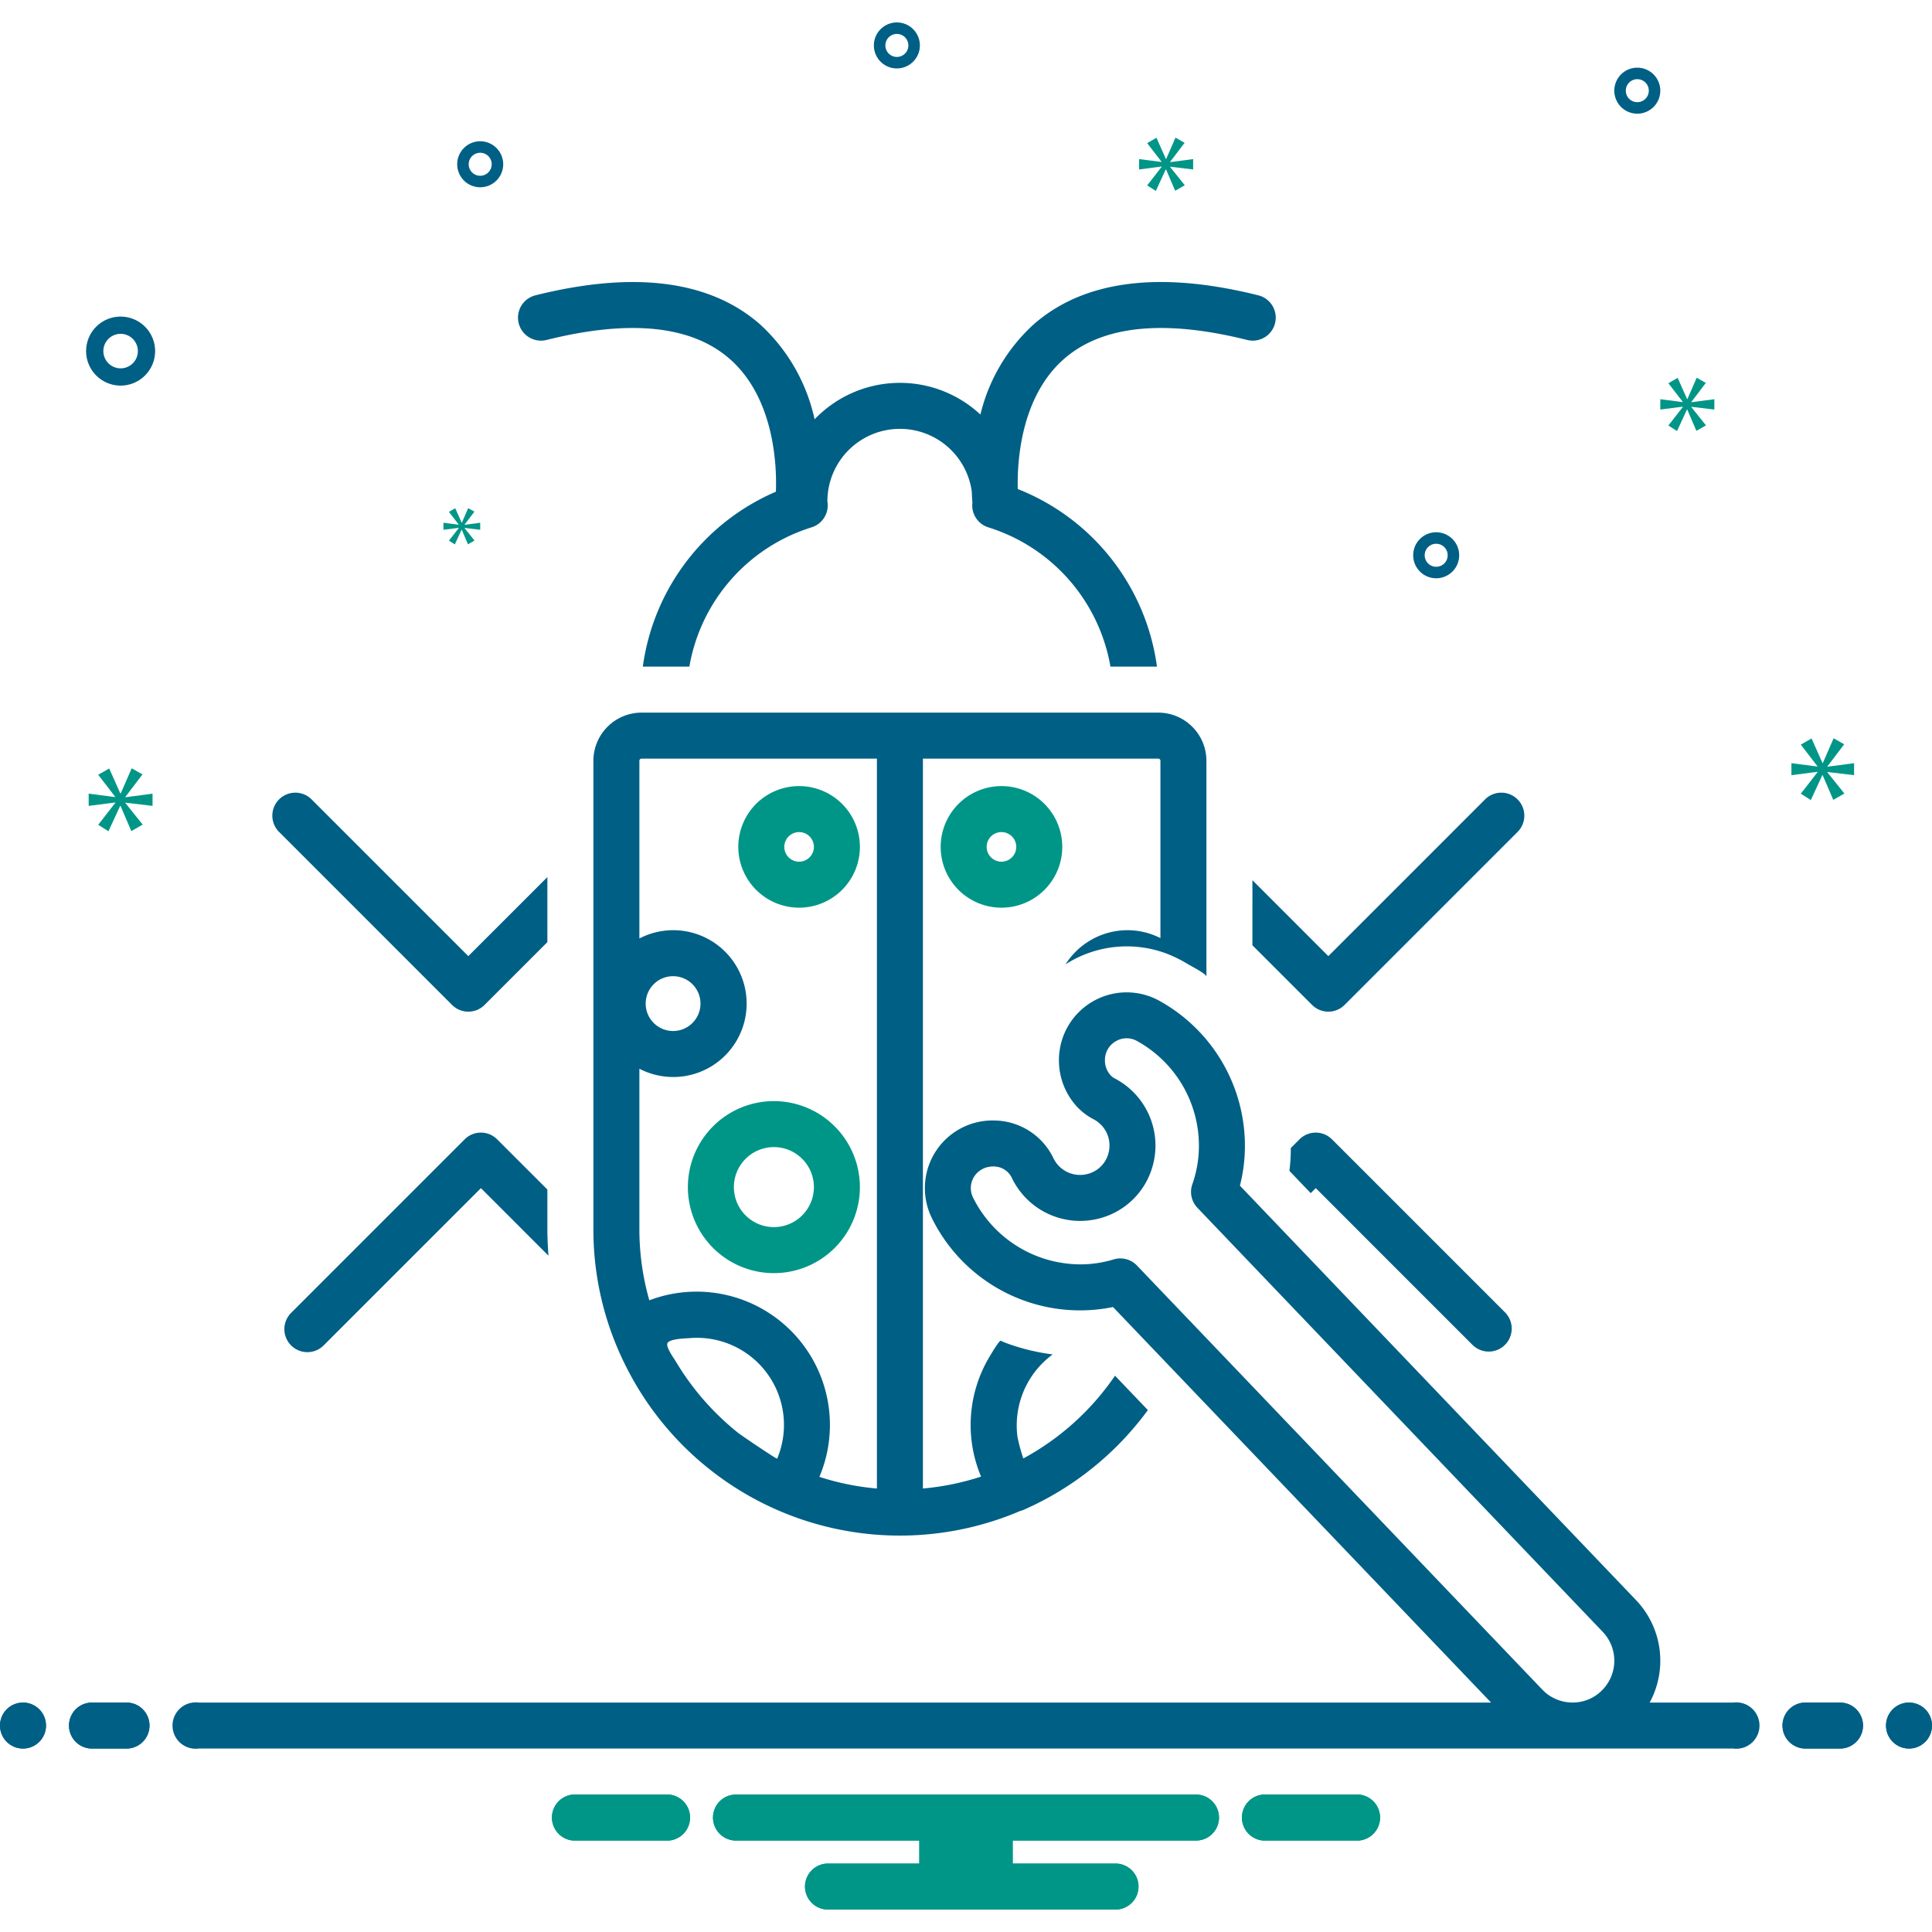
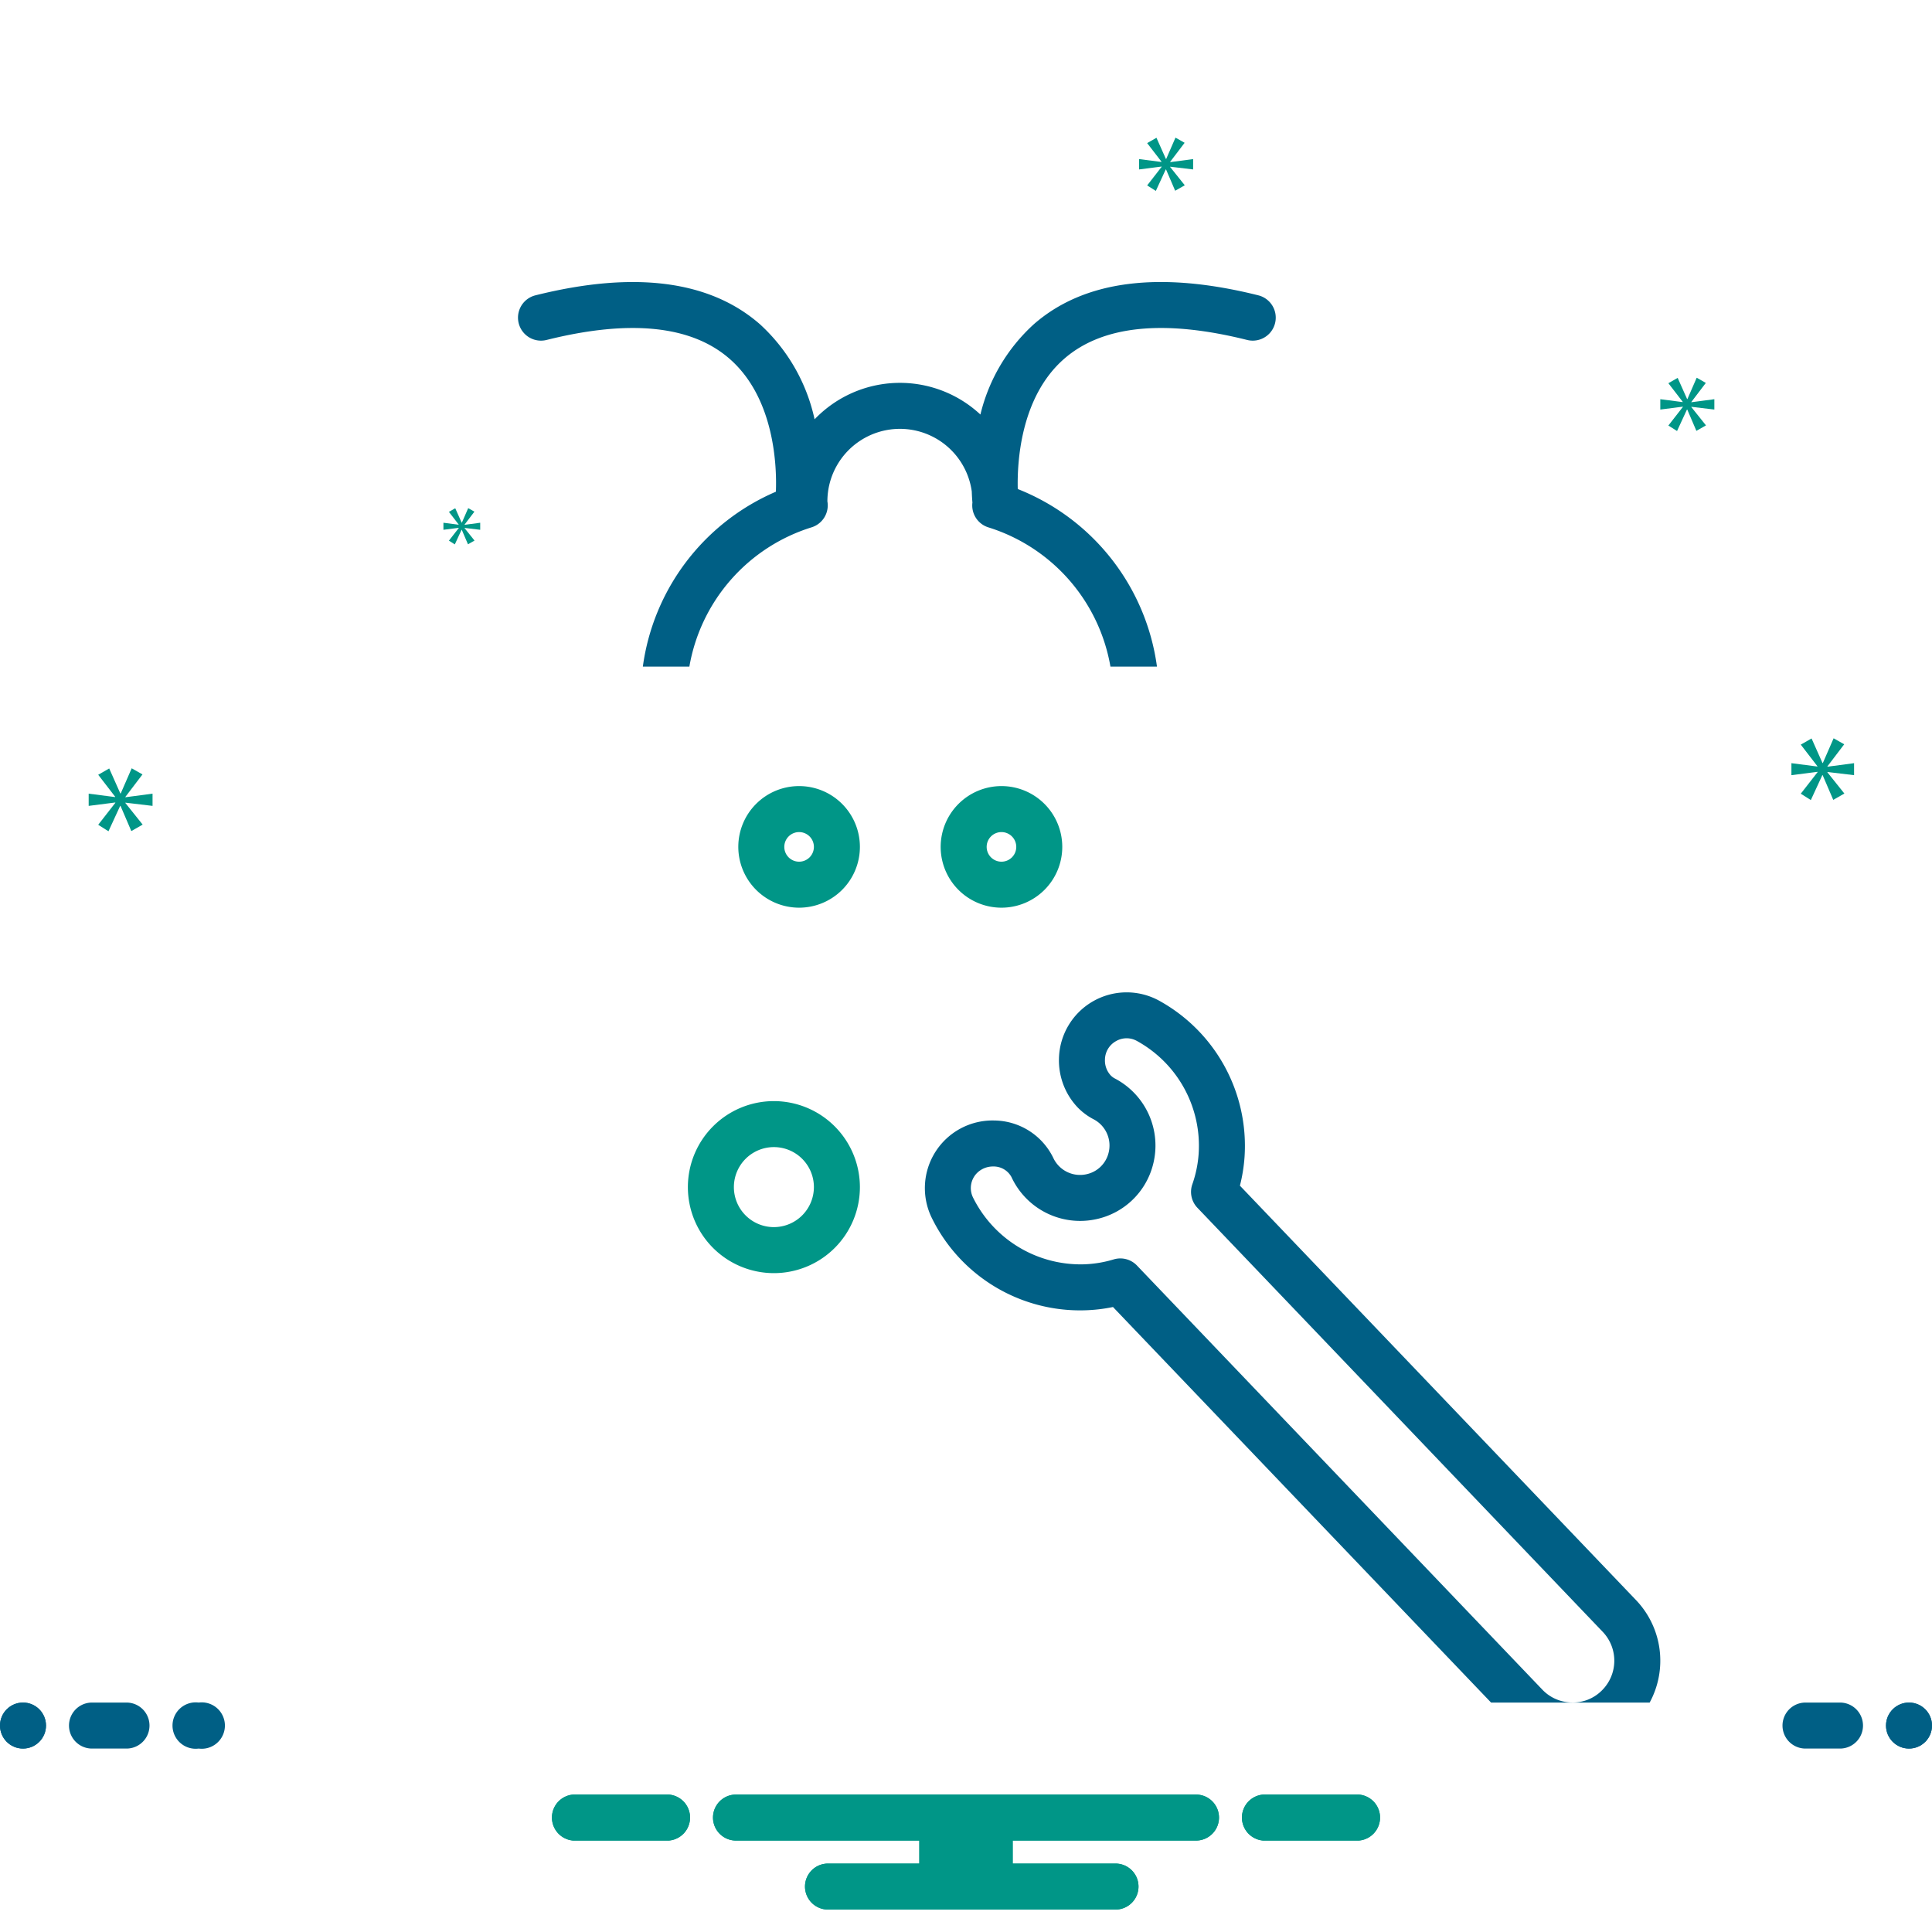
<svg xmlns="http://www.w3.org/2000/svg" data-name="Layer 1" viewBox="0 0 168 168" id="BugFixing">
-   <path fill="#005f85" d="M10.488 33.53a3 3 0 1 0-3-3A3.003 3.003 0 0 0 10.488 33.53zm0-4.5a1.5 1.5 0 1 1-1.5 1.5A1.501 1.501 0 0 1 10.488 29.03zM41.757 12.284a2 2 0 1 0 2 2A2.002 2.002 0 0 0 41.757 12.284zm0 3a1 1 0 1 1 1-1A1.001 1.001 0 0 1 41.757 15.284zM124.886 46.284a2 2 0 1 0 2 2A2.002 2.002 0 0 0 124.886 46.284zm0 3a1 1 0 1 1 1-1A1.001 1.001 0 0 1 124.886 49.284zM142.374 5.885a2 2 0 1 0 2 2A2.002 2.002 0 0 0 142.374 5.885zm0 3a1 1 0 1 1 1-1A1.001 1.001 0 0 1 142.374 8.885zM79.989 3.951a2 2 0 1 0-2 2A2.002 2.002 0 0 0 79.989 3.951zm-3 0a1 1 0 1 1 1 1A1.001 1.001 0 0 1 76.989 3.951z" class="color2d4356 svgShape" />
  <polygon fill="#009687" points="10.903 69.295 12.39 67.34 11.451 66.808 10.497 68.998 10.465 68.998 9.496 66.823 8.54 67.371 10.012 69.28 10.012 69.311 7.711 69.014 7.711 70.077 10.027 69.781 10.027 69.812 8.54 71.72 9.432 72.284 10.45 70.077 10.48 70.077 11.419 72.268 12.405 71.705 10.903 69.827 10.903 69.796 13.265 70.077 13.265 69.014 10.903 69.326 10.903 69.295" class="color0bceb2 svgShape" />
  <polygon fill="#009687" points="39.892 45.916 39.036 47.015 39.55 47.339 40.136 46.069 40.154 46.069 40.694 47.33 41.262 47.006 40.397 45.924 40.397 45.906 41.757 46.069 41.757 45.456 40.397 45.636 40.397 45.618 41.253 44.492 40.713 44.186 40.163 45.447 40.145 45.447 39.586 44.195 39.036 44.51 39.884 45.609 39.884 45.627 38.559 45.456 38.559 46.069 39.892 45.898 39.892 45.916" class="color0bceb2 svgShape" />
  <polygon fill="#009687" points="161.224 67.406 161.224 66.363 158.907 66.67 158.907 66.639 160.366 64.721 159.445 64.199 158.509 66.347 158.477 66.347 157.527 64.214 156.589 64.751 158.033 66.624 158.033 66.655 155.776 66.363 155.776 67.406 158.048 67.115 158.048 67.146 156.589 69.018 157.464 69.57 158.463 67.406 158.492 67.406 159.413 69.555 160.381 69.003 158.907 67.161 158.907 67.13 161.224 67.406" class="color0bceb2 svgShape" />
  <polygon fill="#009687" points="101.753 14.072 103.011 12.417 102.216 11.967 101.409 13.82 101.382 13.82 100.562 11.98 99.753 12.444 100.998 14.059 100.998 14.085 99.052 13.834 99.052 14.734 101.011 14.482 101.011 14.509 99.753 16.124 100.508 16.601 101.369 14.734 101.395 14.734 102.189 16.587 103.024 16.111 101.753 14.522 101.753 14.495 103.751 14.734 103.751 13.834 101.753 14.098 101.753 14.072" class="color0bceb2 svgShape" />
  <polygon fill="#009687" points="147.075 34.951 148.333 33.297 147.539 32.846 146.732 34.699 146.705 34.699 145.884 32.859 145.076 33.323 146.321 34.938 146.321 34.965 144.374 34.713 144.374 35.613 146.334 35.362 146.334 35.388 145.076 37.003 145.83 37.48 146.692 35.613 146.718 35.613 147.512 37.466 148.346 36.99 147.075 35.401 147.075 35.375 149.074 35.613 149.074 34.713 147.075 34.977 147.075 34.951" class="color0bceb2 svgShape" />
  <circle cx="2" cy="150.049" r="2" fill="#005f85" class="color2d4356 svgShape" />
  <path fill="#005f85" d="M11 148.049H8a2 2 0 0 0 0 4h3a2 2 0 0 0 0-4zM160 148.049h-3a2 2 0 0 0 0 4h3a2 2 0 0 0 0-4z" class="color2d4356 svgShape" />
  <circle cx="166" cy="150.049" r="2" fill="#005f85" class="color2d4356 svgShape" />
  <path fill="#009687" d="M118.154 156.049h-8.308a2.006 2.006 0 0 0 0 4h8.308a2.006 2.006 0 0 0 0-4zM58.154 156.049H49.846a2.006 2.006 0 0 0 0 4h8.308a2.006 2.006 0 0 0 0-4zM104 156.049H64a2 2 0 0 0 0 4H79.94v2H72a2 2 0 0 0 0 4H97a2 2 0 0 0 0-4H88.06v-2H104a2 2 0 0 0 0-4z" class="color0bceb2 svgShape" />
  <circle cx="2" cy="150.049" r="2" fill="#005f85" class="color2d4356 svgShape" />
-   <path fill="#005f85" d="M11 148.049H8a2 2 0 0 0 0 4h3a2 2 0 0 0 0-4zM160 148.049h-3a2 2 0 0 0 0 4h3a2 2 0 0 0 0-4z" class="color2d4356 svgShape" />
  <circle cx="166" cy="150.049" r="2" fill="#005f85" class="color2d4356 svgShape" />
  <path fill="#009687" d="M118.154 156.049h-8.308a2.006 2.006 0 0 0 0 4h8.308a2.006 2.006 0 0 0 0-4zM58.154 156.049H49.846a2.006 2.006 0 0 0 0 4h8.308a2.006 2.006 0 0 0 0-4zM104 156.049H64a2 2 0 0 0 0 4H79.94v2H72a2 2 0 0 0 0 4H97a2 2 0 0 0 0-4H88.06v-2H104a2 2 0 0 0 0-4zM81.797 73.642a5.287 5.287 0 1 0 5.287-5.287A5.293 5.293 0 0 0 81.797 73.642zm6.574 0a1.287 1.287 0 1 1-1.287-1.287A1.289 1.289 0 0 1 88.371 73.642z" class="color0bceb2 svgShape" />
  <path fill="#005f85" d="M47.529,29.562c7.232-1.807,12.583-1.259,15.902,1.629,4.018,3.495,4.116,9.623,4.037,11.567A19.395,19.395,0,0,0,55.899,57.967h4.046a15.437,15.437,0,0,1,10.624-12.111A1.999,1.999,0,0,0,71.947,43.597a6.307,6.307,0,0,1,12.555-.859c.016.476.042.797.057.96a1.996,1.996,0,0,0,1.378,2.157A15.437,15.437,0,0,1,96.56,57.967H100.606A19.405,19.405,0,0,0,88.503,42.525l-.002-.015c-.055-2.181.191-7.966,4.046-11.319,3.321-2.888,8.671-3.437,15.902-1.629a2,2,0,1,0,.97-3.881c-8.589-2.148-15.156-1.302-19.52,2.512a15.52,15.52,0,0,0-4.646,7.854,10.268,10.268,0,0,0-14.419.415,15.708,15.708,0,0,0-4.755-8.269c-4.363-3.813-10.932-4.657-19.52-2.512a2,2,0,0,0,.97,3.881Z" class="color2d4356 svgShape" />
  <path fill="#009687" d="M67.295 95.749a7.479 7.479 0 1 0 7.479 7.479A7.487 7.487 0 0 0 67.295 95.749zm0 10.957a3.479 3.479 0 1 1 3.479-3.479A3.483 3.483 0 0 1 67.295 106.706zM69.487 78.929a5.287 5.287 0 1 0-5.287-5.287A5.293 5.293 0 0 0 69.487 78.929zm0-6.574a1.287 1.287 0 1 1-1.287 1.287A1.289 1.289 0 0 1 69.487 72.355z" class="color0bceb2 svgShape" />
-   <path fill="#005f85" d="M39.309 87.384a1.999 1.999 0 0 0 2.828 0l5.461-5.461V76.266l-6.875 6.875L27.071 69.489a2 2 0 0 0-2.828 2.828zM43.233 99.074a1.999 1.999 0 0 0-2.828 0L25.339 114.14a2 2 0 1 0 2.828 2.828l13.652-13.652 5.873 5.873c-.057-.767-.094-1.537-.094-2.313V103.439zM108.906 82.197l5.187 5.187a1.999 1.999 0 0 0 2.828 0L131.988 72.317a2 2 0 0 0-2.828-2.828L115.508 83.141l-6.601-6.601zM112.998 99.074l-.752.752c-.004.347-.009.695-.033 1.044-.021.312-.052.628-.09.944l1.852 1.938.437-.437 13.652 13.652a2 2 0 0 0 2.828-2.828L115.826 99.074A1.999 1.999 0 0 0 112.998 99.074zM98.041 80.887a6.378 6.378 0 0 0-5.382 2.966 9.867 9.867 0 0 1 8.798-.927 11.52 11.52 0 0 1 1.849.92c.221.133 1.6.838 1.6 1.077V66.158a4.196 4.196 0 0 0-4.191-4.191H55.79a4.196 4.196 0 0 0-4.191 4.191v40.717a26.373 26.373 0 0 0 1.847 9.747 27.221 27.221 0 0 0 1.417 3.016 26.634 26.634 0 0 0 33.855 11.749 1.967 1.967 0 0 0 .261-.083 26.741 26.741 0 0 0 10.837-8.688l-2.858-2.99a22.809 22.809 0 0 1-7.973 7.196 15.116 15.116 0 0 1-.509-1.877 7.664 7.664 0 0 1 3.06-7.169 18.278 18.278 0 0 1-4.135-1.023c-.131-.05-.253-.114-.382-.166-.132-.054-.997 1.424-1.086 1.58a11.56 11.56 0 0 0-.623 10.232 22.586 22.586 0 0 1-5.056 1.036V65.967h20.462a.192.192 0 0 1 .191.191V81.575A6.335 6.335 0 0 0 98.041 80.887zM67.578 126.837c-.03.071-3.113-2.018-3.377-2.228a23.033 23.033 0 0 1-5.416-6.189c-.219-.367-.983-1.394-.709-1.682.309-.326 1.459-.349 1.883-.379a7.571 7.571 0 0 1 7.62 10.478zm8.675 2.599a22.316 22.316 0 0 1-5.001-1.014 11.592 11.592 0 0 0-14.789-15.352 22.509 22.509 0 0 1-.864-6.195V92.934a6.383 6.383 0 1 0 0-11.328V66.158a.192.192 0 0 1 .191-.191H76.253zM56.146 87.271a2.383 2.383 0 1 1 2.383 2.382A2.386 2.386 0 0 1 56.146 87.271z" class="color2d4356 svgShape" />
-   <path fill="#005f85" d="M150.721,148.049H143.449a7.63,7.63,0,0,0-1.191-8.915L107.819,103.102a14.084,14.084,0,0,0,.403-2.504,14.417,14.417,0,0,0-7.448-13.594,5.886,5.886,0,0,0-8.69,5.044,5.935,5.935,0,0,0,1.595,4.217,5.377,5.377,0,0,0,1.404,1.057,2.57,2.57,0,0,1,1.303,2.968,2.519,2.519,0,0,1-1.899,1.815,2.57,2.57,0,0,1-2.905-1.435,5.773,5.773,0,0,0-5.135-3.236,5.883,5.883,0,0,0-5.429,8.457,14.359,14.359,0,0,0,13.244,8.05,13.897,13.897,0,0,0,2.519-.288l32.877,34.396H17.279a2.017,2.017,0,1,0,0,4H150.721a2.017,2.017,0,1,0,0-4Zm-53.3-38.621a1.986,1.986,0,0,0-.577.085,10.049,10.049,0,0,1-2.674.43,10.453,10.453,0,0,1-9.559-5.81h-0a1.86,1.86,0,0,1,.406-2.188,1.971,1.971,0,0,1,1.34-.512,1.761,1.761,0,0,1,1.594.915,6.579,6.579,0,0,0,7.338,3.675,6.502,6.502,0,0,0,4.975-4.755,6.584,6.584,0,0,0-3.337-7.496,1.372,1.372,0,0,1-.356-.271,1.914,1.914,0,0,1-.488-1.363,1.865,1.865,0,0,1,.945-1.595,1.837,1.837,0,0,1,1.831-.027,10.404,10.404,0,0,1,5.372,9.809,10.15,10.15,0,0,1-.55,2.656,1.998,1.998,0,0,0,.441,2.043l35.245,36.874a3.635,3.635,0,0,1-.116,5.139,3.551,3.551,0,0,1-2.594,1.006,3.607,3.607,0,0,1-2.545-1.122l-35.245-36.874A1.998,1.998,0,0,0,97.422,109.428Z" class="color2d4356 svgShape" />
+   <path fill="#005f85" d="M150.721,148.049H143.449a7.63,7.63,0,0,0-1.191-8.915L107.819,103.102a14.084,14.084,0,0,0,.403-2.504,14.417,14.417,0,0,0-7.448-13.594,5.886,5.886,0,0,0-8.69,5.044,5.935,5.935,0,0,0,1.595,4.217,5.377,5.377,0,0,0,1.404,1.057,2.57,2.57,0,0,1,1.303,2.968,2.519,2.519,0,0,1-1.899,1.815,2.57,2.57,0,0,1-2.905-1.435,5.773,5.773,0,0,0-5.135-3.236,5.883,5.883,0,0,0-5.429,8.457,14.359,14.359,0,0,0,13.244,8.05,13.897,13.897,0,0,0,2.519-.288l32.877,34.396H17.279a2.017,2.017,0,1,0,0,4a2.017,2.017,0,1,0,0-4Zm-53.3-38.621a1.986,1.986,0,0,0-.577.085,10.049,10.049,0,0,1-2.674.43,10.453,10.453,0,0,1-9.559-5.81h-0a1.86,1.86,0,0,1,.406-2.188,1.971,1.971,0,0,1,1.34-.512,1.761,1.761,0,0,1,1.594.915,6.579,6.579,0,0,0,7.338,3.675,6.502,6.502,0,0,0,4.975-4.755,6.584,6.584,0,0,0-3.337-7.496,1.372,1.372,0,0,1-.356-.271,1.914,1.914,0,0,1-.488-1.363,1.865,1.865,0,0,1,.945-1.595,1.837,1.837,0,0,1,1.831-.027,10.404,10.404,0,0,1,5.372,9.809,10.15,10.15,0,0,1-.55,2.656,1.998,1.998,0,0,0,.441,2.043l35.245,36.874a3.635,3.635,0,0,1-.116,5.139,3.551,3.551,0,0,1-2.594,1.006,3.607,3.607,0,0,1-2.545-1.122l-35.245-36.874A1.998,1.998,0,0,0,97.422,109.428Z" class="color2d4356 svgShape" />
</svg>